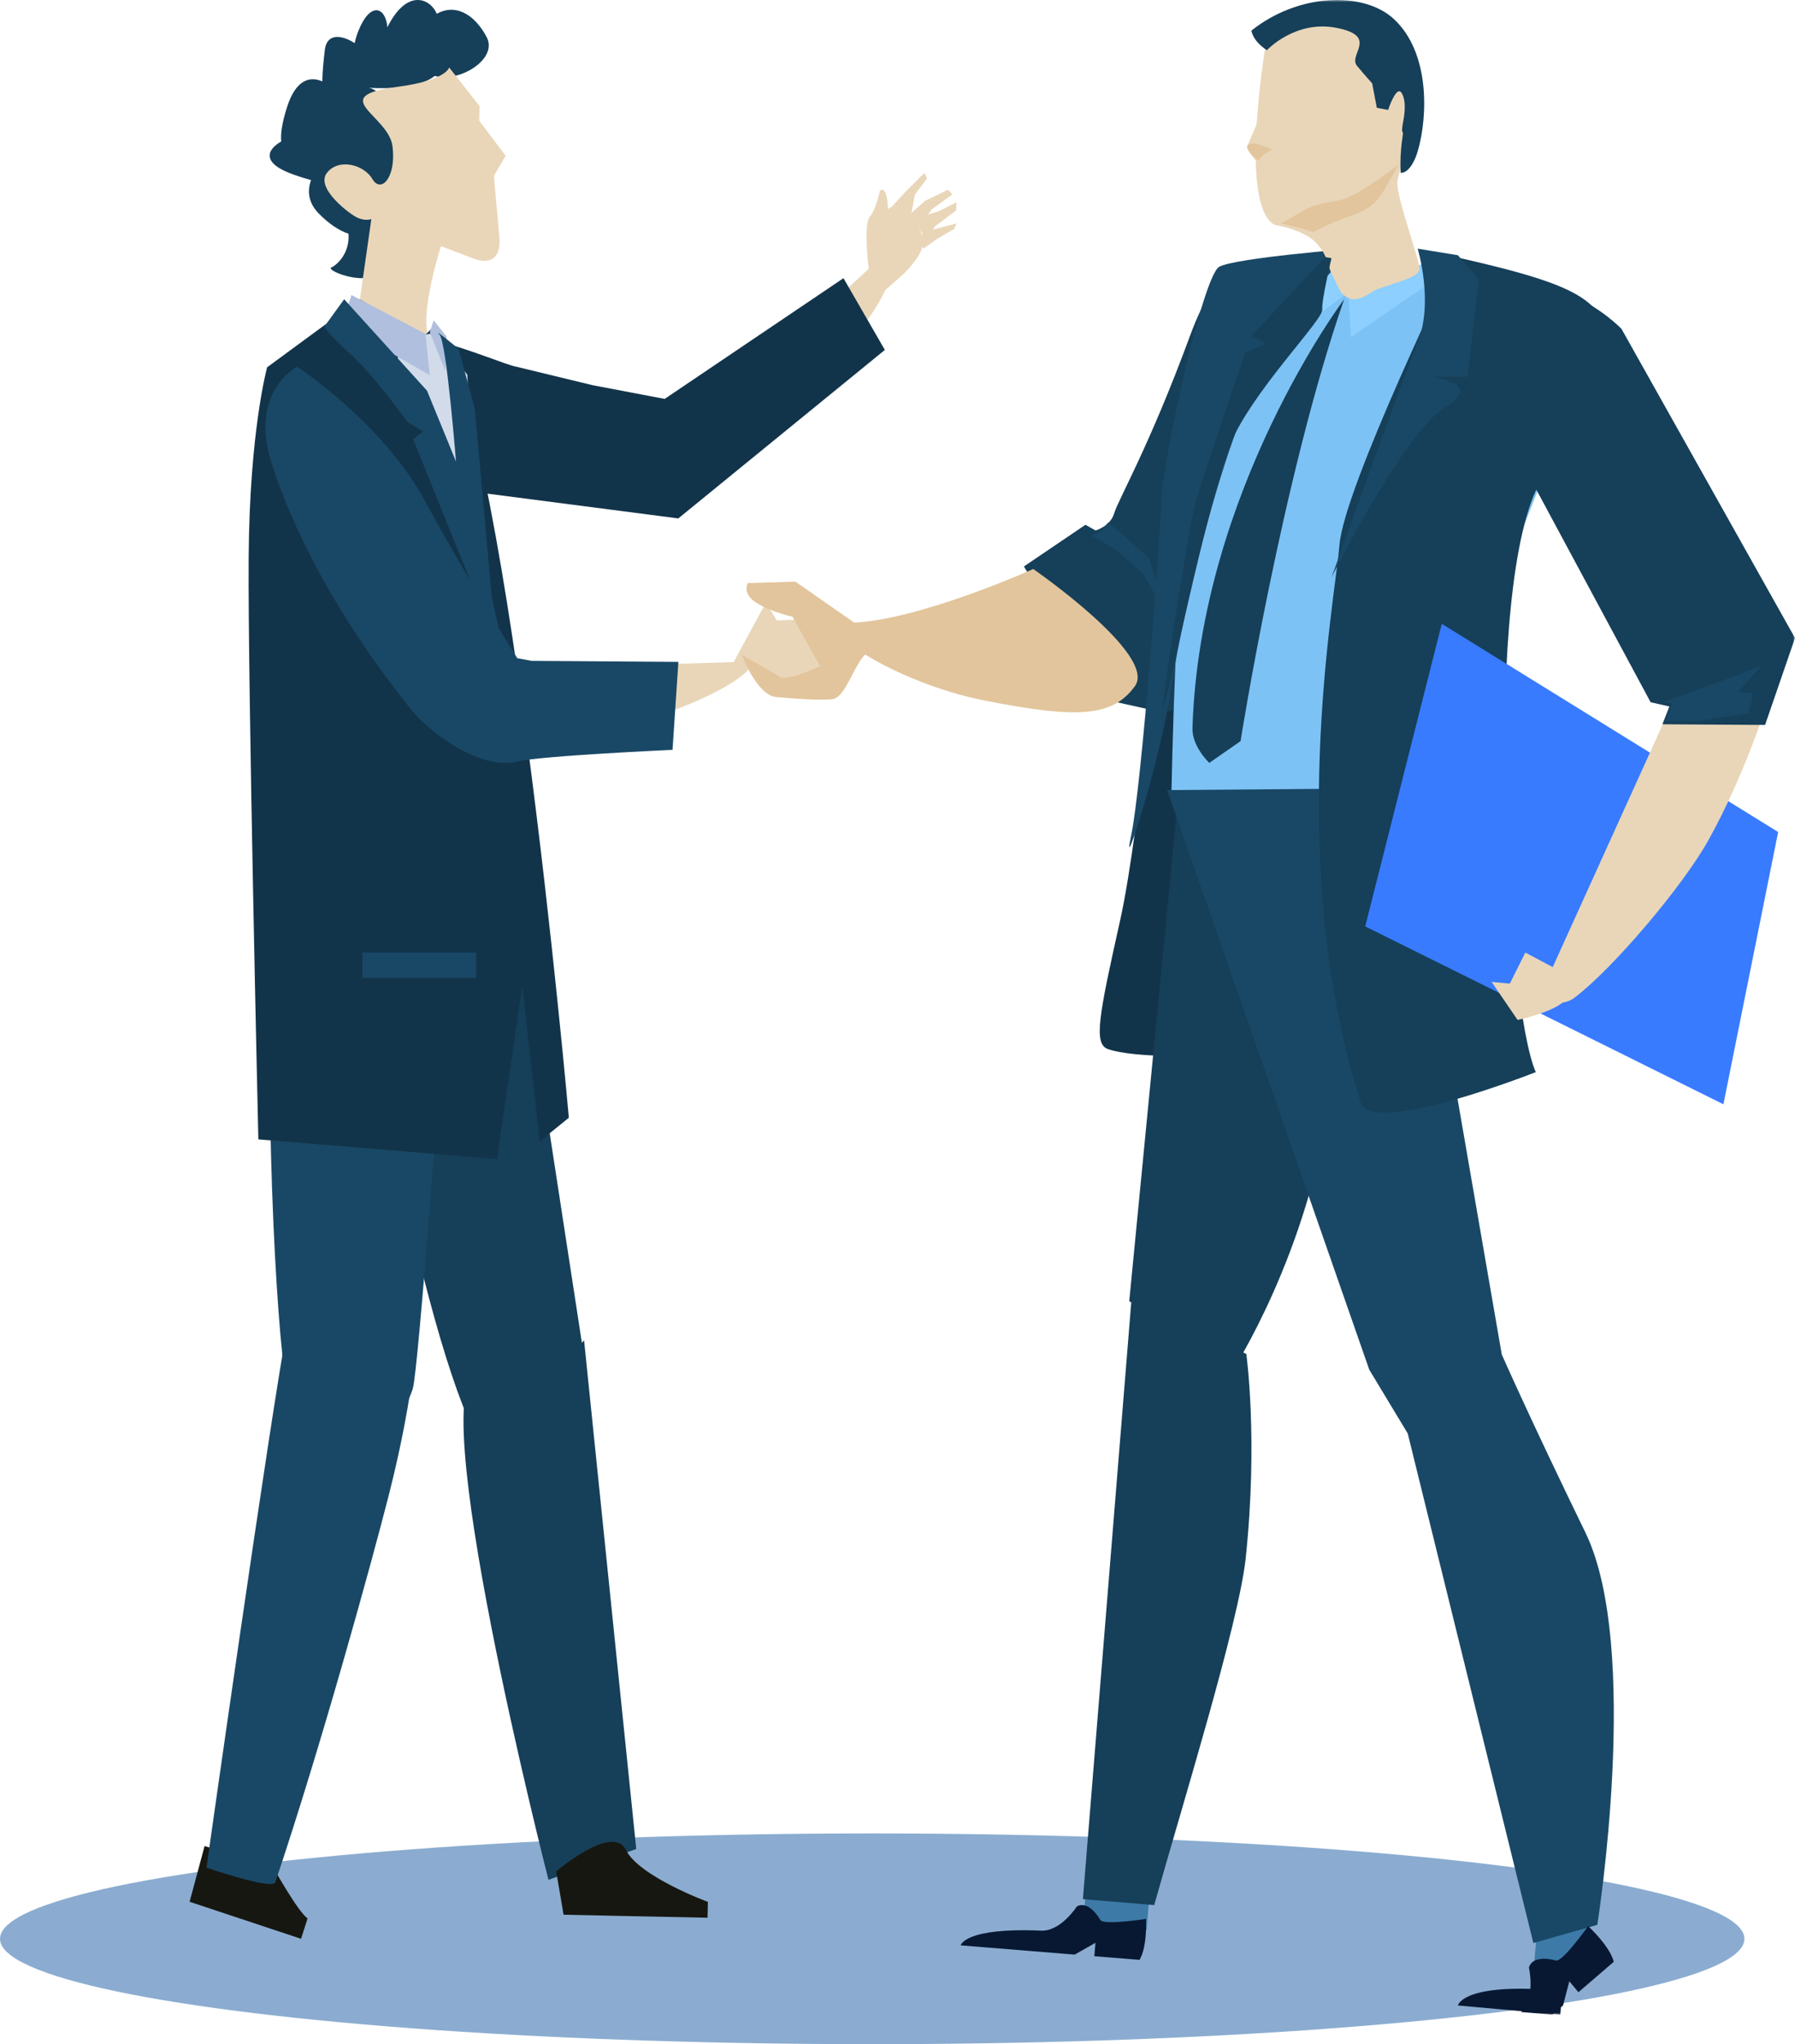
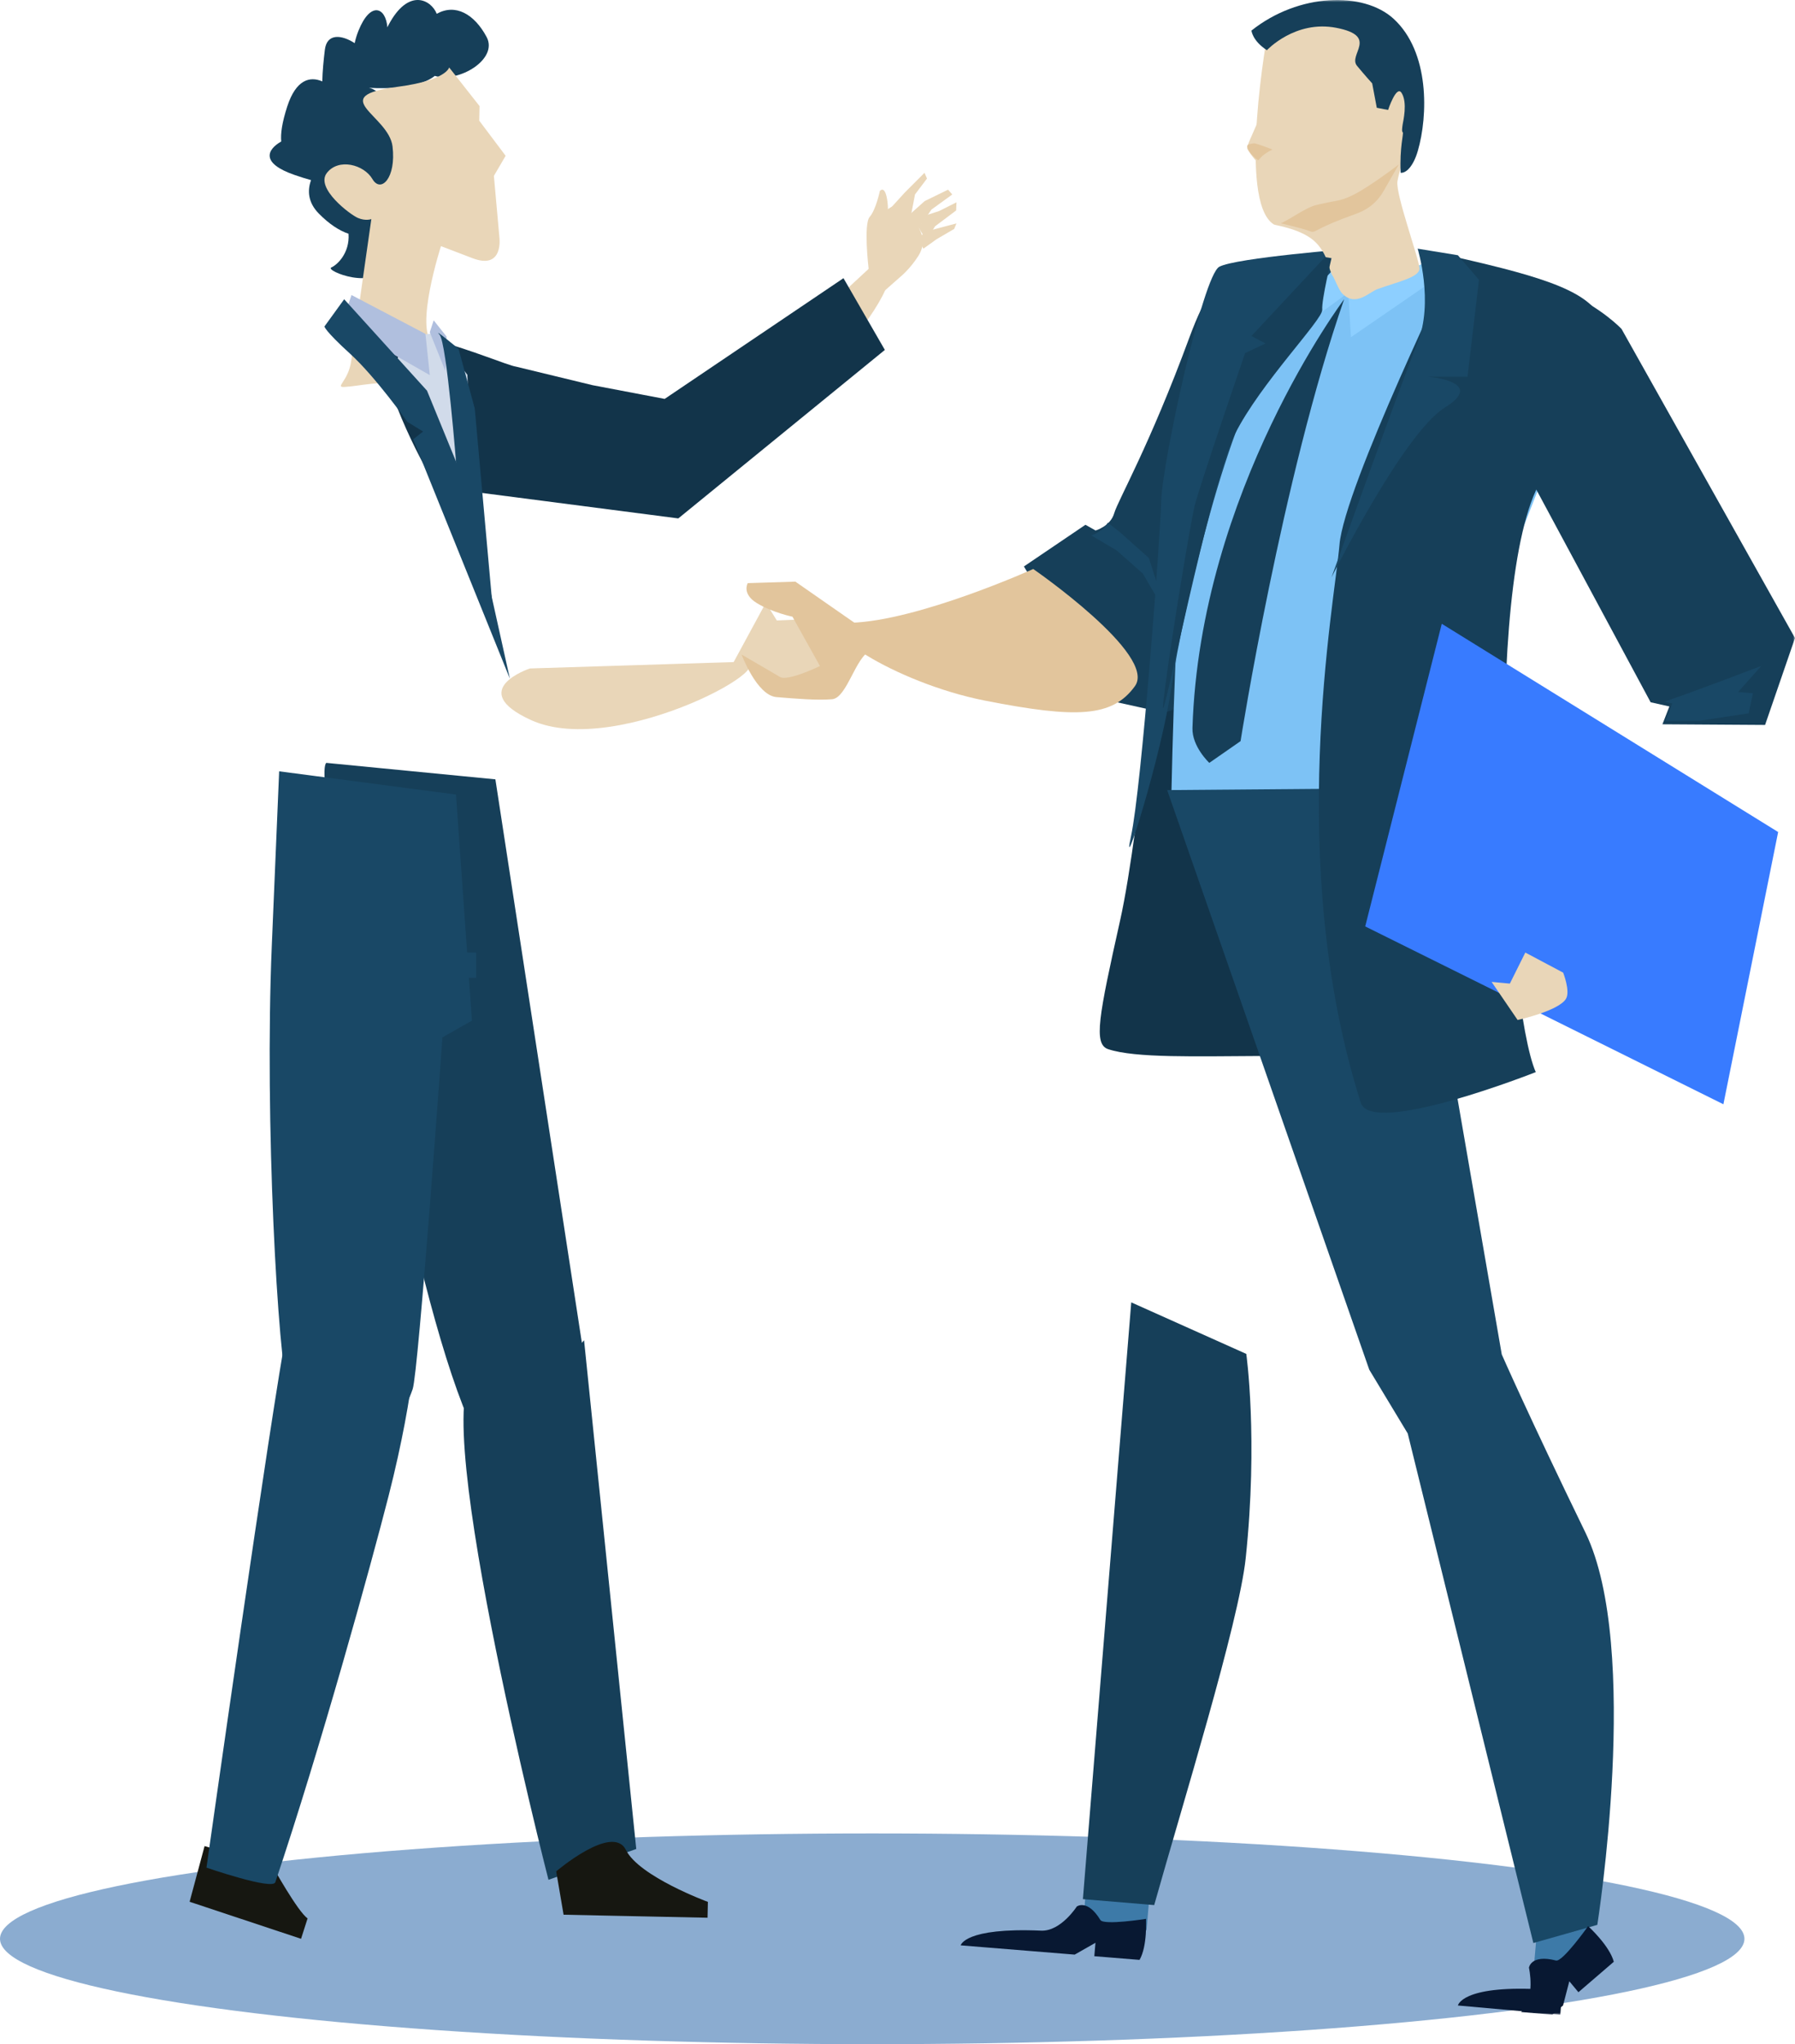
<svg xmlns="http://www.w3.org/2000/svg" xmlns:xlink="http://www.w3.org/1999/xlink" width="426px" height="485px" viewBox="0 0 426 485" version="1.1">
  <title>Group 2</title>
  <desc>Created with Sketch.</desc>
  <defs>
    <polygon id="path-1" points="0 478 381 478 381 0 0 0" />
  </defs>
  <g id="Page-1" stroke="none" stroke-width="1" fill="none" fill-rule="evenodd">
    <g id="04_Homepage-vysledky-2018" transform="translate(-294, -4779)">
      <g id="zmena-zamestnania" transform="translate(-57, 4779)">
        <g id="Group-2" transform="translate(351, 0)">
          <ellipse id="Oval" fill="#185AA3" opacity="0.501" cx="207" cy="460" rx="207" ry="25" />
          <g id="Group-85" transform="translate(45, 0)">
            <path d="M70.478,8.76 C67.561,3.32 63.088,0.793 58.645,3.274 C57.36,-0.045 51.922,-3.039 47.178,5.984 C47.087,6.159 47.017,6.308 46.928,6.477 C46.574,1.73 42.935,0.178 40.076,7.286 C39.653,8.336 39.367,9.317 39.174,10.237 C36.148,8.274 32.569,7.776 32.088,11.859 C31.799,14.306 31.531,16.905 31.488,19.316 C28.547,18.022 25.239,18.895 23.175,25.248 C21.918,29.114 21.562,31.781 21.747,33.567 C18.403,35.47 16.759,38.698 24.922,41.514 C26.409,42.026 27.697,42.429 28.818,42.736 C27.925,45.216 28.081,48.042 30.655,50.663 C33.138,53.191 35.583,54.757 37.716,55.459 C38.035,60.109 34.975,62.876 33.636,63.455 C31.976,64.179 44.376,69.277 46.774,62.611 C49.167,55.946 52.478,23.206 42.565,20.824 C42.565,20.824 53.5,21.743 58.189,18.006 C63.832,19.715 73.328,14.07 70.478,8.76" id="Fill-1" fill="#163F59" />
            <path d="M61.592,16 L68.805,25.166 L68.734,28.627 L75,36.964 L72.213,41.732 L73.518,56.285 C73.518,56.285 74.61,64.116 67.133,61.258 L59.654,58.4 C59.654,58.4 53.353,77.928 57.707,81.405 C62.065,84.882 65.148,88.838 63.376,90.994 C61.762,92.959 57.491,91.522 53.102,91.046 C45.291,90.198 40.108,91.648 36.762,91.807 C34.342,91.921 37.696,90.488 38.36,85.58 C39.016,80.718 43.129,51.979 43.129,51.979 C43.129,51.979 41.803,52.499 39.954,51.715 C38.102,50.935 29.792,44.666 32.559,41.053 C35.326,37.437 41.379,39.043 43.382,42.478 C45.386,45.911 49.053,42.244 48.161,34.759 C47.271,27.274 32.055,22.895 49.407,20.59 C61.042,19.045 61.592,16 61.592,16" id="Fill-3" fill="#E9D6B8" />
            <path d="M125,97.314 L164.159,61 C164.159,61 166.764,64.19 165.777,67.106 C163.094,75.007 152.208,86.818 146.111,93.509 C137.773,102.657 127.084,110 127.084,110 L125,97.314 Z" id="Fill-5" fill="#E9D6B8" />
            <path d="M163.785,70 L168.613,65.741 C168.613,65.741 170.998,63.83 172.988,60.652 C174.976,57.465 173.841,54.379 171.268,51.833 C168.687,49.289 166.755,49 166.755,49 C166.755,49 162.597,50.91 163.121,54.767 C163.657,58.619 159.904,67.134 161.322,67.747 C162.749,68.36 163.785,70 163.785,70" id="Fill-7" fill="#E9D6B8" />
            <polygon id="Fill-9" fill="#E9D6B8" points="165 50.867 169.763 45.648 174.408 41 175 42.362 172.157 46.128 170.638 54 168.76 52.955" />
            <polygon id="Fill-11" fill="#E9D6B8" points="174.452 47.707 179.998 45 181 46.14 176.052 49.73 172.463 55 169 52.575" />
            <polygon id="Fill-13" fill="#E9D6B8" points="182 48 177.89 50.065 174.994 51.01 173 54.011 174.859 57 176.919 53.688 181.921 49.929" />
            <polygon id="Fill-15" fill="#E9D6B8" points="182 53 174.266 55.054 173 57.077 174.149 59 177.286 56.747 181.447 54.32" />
            <path d="M159.036,70.502 C161.721,67.709 161.127,63.558 161.127,63.558 C161.127,63.558 159.913,53.178 161.396,51.467 C162.88,49.756 163.81,45.322 163.81,45.322 C163.81,45.322 165.076,43.666 165.619,47.867 C165.966,50.61 165.463,53.066 165.463,53.066 C165.463,53.066 168.198,58.726 167.989,60.565 C167.573,64.348 160.929,71 160.929,71 C160.929,71 158.692,70.86 159.036,70.502" id="Fill-17" fill="#E9D6B8" />
            <path d="M77.437,86.983 L95.634,91.39 L112.743,94.644 L155.179,66 L165,83.023 L115.978,123 L58.638,115.561 C58.638,115.561 49.636,101.495 45.225,84.421 C42.031,72.044 73.819,86.467 77.437,86.983" id="Fill-19" fill="#12344A" />
            <path d="M80.757,158.599 L129.749,157.069 C145.198,155.529 101.695,180.304 81.009,170.838 C65.387,163.689 80.757,158.599 80.757,158.599" id="Fill-21" fill="#E9D6B8" />
            <path d="M28,455.152 L26.447,460 L0,451.214 L3.551,438 L19.667,442.753 C19.667,442.753 25.706,453.624 28,455.152" id="Fill-23" fill="#161711" />
            <path d="M37.863,213.687 C37.863,213.687 50.562,296.877 64.867,333.577 C77.534,366.094 94,324.496 94,324.496 L72.569,184.907 L32.456,181 C32.456,181 29.673,181.959 37.863,213.687" id="Fill-25" fill="#163F59" />
            <path d="M63.219,188.513 L67,242.162 L60.002,246.128 C60.002,246.128 54.33,325.584 52.937,329.579 C44.977,352.441 25.915,338.211 23.435,330.476 C20.958,322.748 17.75,265.854 19.501,224.429 L21.25,183 L63.219,188.513 Z" id="Fill-27" fill="#194866" />
            <path d="M54,314.468 C54,314.468 53.837,329.007 47.215,354.957 C43.013,371.402 31.055,414.749 20.342,446.577 C19.682,448.526 4,443.112 4,443.112 C4,443.112 19.283,335.06 23.275,314.387 C24.476,308.162 44.644,296.769 54,314.468" id="Fill-29" fill="#194866" />
-             <path d="M57.561,77.87 L55.523,79.857 L40.379,71 L18.401,87.138 C18.401,87.138 14.225,102.151 14.014,132.198 C13.794,162.319 16.316,270.331 16.316,270.331 L72.96,275 L78.947,233.931 L83.09,270.798 L90,265.196 C90,265.196 74.672,91.443 57.561,77.87" id="Fill-31" fill="#12344A" />
            <path d="M88.142,323.847 C88.142,323.847 83.522,325.28 68.907,325.488 C54.347,325.711 85.167,446 85.167,446 L106,438.691 L93.615,318 L88.142,323.847 Z" id="Fill-33" fill="#163F59" />
            <path d="M87,444 L88.753,454.283 L99.265,454.507 C99.265,454.507 107.149,454.671 109.118,454.711 C111.093,454.754 122.92,455 122.92,455 L123,451.241 C123,451.241 106.695,445.251 103.541,438.914 C100.392,432.579 87,444 87,444" id="Fill-35" fill="#161711" />
            <polygon id="Fill-37" fill="#E9D6B8" points="153.672 162.262 148.841 164 129 157.299 136.757 143 139.357 147.211 146.287 146.928 155 159.412" />
            <polygon id="Fill-39" fill="#D1DBEA" points="50.8 80.144 58.254 79 65.928 88.926 67 118 58.902 102.86 49 86.296" />
            <polygon id="Fill-41" fill="#B0BFDE" points="55.967 79.209 57 89 36 77.014 38.424 70" />
            <polygon id="Fill-43" fill="#B0BFDE" points="57.923 76 57 78.824 60.69 88 61 79.883" />
            <path d="M36.68,71 L56.341,92.694 L66.171,116.691 L76,161 L53.064,104.231 L55.404,102.385 L51.659,100.077 C51.659,100.077 44.169,89.462 38.083,83.925 C32,78.387 32,77.461 32,77.461 L36.68,71 Z" id="Fill-45" fill="#194866" />
-             <path d="M25.508,87 C25.508,87 13.962,92.928 19.506,110.045 C28.938,139.224 48.641,163.264 52.35,168.074 C56.057,172.888 68.448,182.889 77.656,180.688 C83.464,179.301 114.608,177.909 114.608,177.909 L116,157.036 L81.158,156.796 L77.761,156.16 C77.761,156.16 65.788,137.205 55.786,118.745 C45.78,100.288 25.508,87 25.508,87" id="Fill-47" fill="#194866" />
            <path d="M63.346,111.056 C63.346,111.056 61.028,81.176 59.301,79.379 C57.577,77.58 63.827,82.767 63.827,82.767 L65.565,89.159 L67.671,96.91 L72,145 L63.346,111.056 Z" id="Fill-49" fill="#194866" />
            <mask id="mask-2" fill="white">
              <use xlink:href="#path-1" />
            </mask>
            <g id="Clip-52" />
            <polygon id="Fill-51" fill="#194866" mask="url(#mask-2)" points="41 232 68 232 68 226 41 226" />
            <path d="M283.56,65.729 L259.767,61 C259.767,61 242.467,83.77 236.292,112.334 C230.115,140.897 225.88,195.767 220.819,218.442 C215.759,241.115 214.465,247.738 217.984,248.92 C230.841,253.236 275.957,247.06 299.14,254.566 C322.327,262.07 268.764,253.584 275.499,209.875 C282.232,166.164 283.56,65.729 283.56,65.729" id="Fill-53" fill="#12344A" mask="url(#mask-2)" />
            <path d="M268.291,80.137 C268.291,80.137 282.933,87.668 260.578,131.512 C238.237,175.35 229.18,168.63 229.18,168.63 L217.023,165.941 L198,134.398 L212.608,124.508 L215.015,125.865 C215.015,125.865 218.537,124.866 219.429,121.773 C220.323,118.676 227.714,106.011 237.299,80.002 C251.987,40.159 265.483,78.672 268.291,80.137" id="Fill-54" fill="#163F59" mask="url(#mask-2)" />
            <path d="M200.213,135 C200.213,135 172.915,147.308 156.896,147.762 C146.167,148.061 167.141,161.984 188.795,166.235 C210.433,170.48 218.995,170.212 224.349,162.792 C229.708,155.367 200.213,135 200.213,135" id="Fill-55" fill="#E2C59C" mask="url(#mask-2)" />
            <path d="M227.656,132.386 L220.798,126.272 L217.913,124 C216.653,126.272 214,127.042 214,127.042 L219.976,130.569 L226.224,136.084 L232,146 L227.656,132.386 Z" id="Fill-56" fill="#194866" mask="url(#mask-2)" />
            <path d="M233,188.488 L290.315,192 L320.723,114.405 C320.723,114.405 340.157,67.57 310.636,64.496 C281.114,61.425 246.281,64.033 246.281,64.033 C246.281,64.033 235.41,75.344 233,188.488" id="Fill-57" fill="#7DC2F5" mask="url(#mask-2)" />
            <path d="M274,71 C274,71 239.785,116.475 238.004,172.71 C237.862,177.138 241.998,181 241.998,181 L249.416,175.844 C249.416,175.844 259.253,113.479 274,71" id="Fill-58" fill="#163F59" mask="url(#mask-2)" />
            <polygon id="Fill-59" fill="#8DCFFF" mask="url(#mask-2)" points="275 69.692 275.615 80 296 65.986 294.115 62" />
            <polygon id="Fill-60" fill="#8DCFFF" mask="url(#mask-2)" points="270.199 63 267.069 65.209 266 76 274 70.161" />
            <path d="M255.781,23 C255.757,23.812 252.731,30.68 252.174,31.95 C251.613,33.22 250.85,34.822 251.026,35.306 C251.208,35.793 252.29,37.246 252.781,37.783 C253.274,38.319 255.138,40.541 255.725,37.182 C256.309,33.818 255.781,23 255.781,23" id="Fill-61" fill="#E9D6B8" mask="url(#mask-2)" />
            <path d="M287.297,22 C289.421,22.092 291.08,24.181 290.997,26.658 C290.915,29.152 289.131,31.084 287,30.997" id="Fill-62" fill="#E9D6B8" mask="url(#mask-2)" />
            <polygon id="Fill-63" fill="#3D7AA8" mask="url(#mask-2)" points="227.088 458 212 456.81 213.907 435 229 436.189" />
            <polygon id="Fill-64" fill="#3D7AA8" mask="url(#mask-2)" points="331.106 468 319 467.029 320.894 445 333 445.973" />
            <path d="M225.442,465 L214.71,464.129 L214.981,460.948 L210.051,463.75 L183,461.555 C183,461.555 183.841,457.27 202.08,458.066 C206.765,458.271 210.553,452.335 210.553,452.335 C210.553,452.335 213.055,450.471 216.149,455.536 C216.949,456.855 226.968,455.268 226.968,455.268 C226.968,455.268 227.356,461.718 225.442,465" id="Fill-65" fill="#081832" mask="url(#mask-2)" />
-             <path d="M234.437,191 L223,308.703 L247.632,325 C247.632,325 265.549,297.331 270.574,260.531 C275.605,223.736 234.437,191 234.437,191" id="Fill-66" fill="#163F59" mask="url(#mask-2)" />
            <path d="M232,187.456 L279.965,324.981 L289.09,340.106 L318.906,461 L334.082,456.695 C334.082,456.695 344.556,390.945 331.254,363.602 C317.949,336.267 311.407,321.349 311.407,321.349 L288.157,187 L232,187.456 Z" id="Fill-67" fill="#194866" mask="url(#mask-2)" />
            <path d="M228.922,452 C235.514,428.536 249.019,385 250.638,369.692 C253.62,341.355 250.776,321.226 250.776,321.226 L223.475,309 L212,450.586 L228.922,452 Z" id="Fill-68" fill="#163F59" mask="url(#mask-2)" />
            <path d="M316,477.373 L323.419,478 L325.952,475.811 L327.44,470.076 L329.6,472.672 L338,465.448 C336.957,461.565 331.903,457 331.903,457 C331.903,457 325.832,465.553 324.28,465.151 C318.294,463.613 317.86,466.854 317.86,466.854 C317.86,466.854 319.507,474.073 316,477.373" id="Fill-69" fill="#081832" mask="url(#mask-2)" />
            <path d="M326,469 C324.471,470.56 322.401,472.064 320.117,471.952 C301.833,471.074 301,475.823 301,475.823 L325.304,478 L326,469 Z" id="Fill-70" fill="#081832" mask="url(#mask-2)" />
            <path d="M160.304,149.511 L143.764,138 L132.462,138.352 C132.462,138.352 130.971,140.869 134.637,143.103 C138.3,145.334 143.072,146.319 143.072,146.319 L149.597,158.023 C149.597,158.023 141.964,161.718 140.115,160.617 C138.268,159.509 131,155.305 131,155.305 C131,155.305 134.605,165.006 139.279,165.393 C143.95,165.78 148.917,166.193 152.472,165.902 C156.026,165.609 158.019,155.785 161.67,154.327 C165.318,152.865 160.304,149.511 160.304,149.511" id="Fill-71" fill="#E2C59C" mask="url(#mask-2)" />
            <path d="M300.485,61 C300.485,61 274.016,115.54 272.892,129.251 C271.764,142.966 259.843,204.634 277.943,261.617 C280.535,269.776 319.479,254.369 319.479,254.369 C312.449,238.435 306.585,138.031 320.72,114.02 C343.693,74.988 343.662,70.768 300.485,61" id="Fill-72" fill="#163F59" mask="url(#mask-2)" />
            <path d="M291.446,59 C291.446,59 295.348,71.697 291.386,81.43 C287.424,91.162 271,137 271,137 C271,137 288.014,102.81 297.95,96.663 C307.887,90.515 293.858,89.367 293.858,89.367 L303.279,89.365 L306,66.381 L300.995,60.556 L291.446,59 Z" id="Fill-73" fill="#194866" mask="url(#mask-2)" />
            <path d="M276,59 C276,59 248.329,61.158 244.369,63.29 C240.411,65.423 230.802,110.102 230.589,118.773 C230.377,127.448 225.921,186.893 223.41,198.446 C220.899,209.996 230.646,179.615 233.115,162.438 C235.581,145.258 246.818,97.107 257.125,84.665 C267.431,72.225 267.089,68.618 267.089,68.618 L276,59 Z" id="Fill-74" fill="#194866" mask="url(#mask-2)" />
            <path d="M255.93,7.307 C255.93,7.307 248.495,47.71 257.313,53.256 C257.7,53.491 264.243,54.315 267.421,57.681 C270.412,60.853 270.281,64.135 271.317,65.519 C271.65,65.969 272.754,68.823 273.53,69.623 C276.758,72.948 279.902,69.299 281.949,68.575 C286.916,66.799 291.93,65.774 291.873,63.685 C291.809,61.394 286.144,46.032 286.655,43.004 C288.129,34.137 299.178,18.444 284.375,7.115 C280.05,3.809 257.256,4.774 255.93,7.307" id="Fill-75" fill="#E9D6B8" mask="url(#mask-2)" />
            <path d="M259,52.99 C259,52.99 260.334,52.342 262.755,50.874 C263.556,50.385 265.922,49.003 267.208,48.686 C272.902,47.314 272.71,47.892 276.007,46.314 C279.768,44.529 287,39 287,39 C287,39 284.447,43.388 283.46,45.16 C281.602,48.478 279.047,49.928 276.801,50.736 C267.02,54.231 267.583,55.065 266.29,54.996 C266.204,54.986 265.533,54.53 259,52.99" id="Fill-76" fill="#E2C59C" mask="url(#mask-2)" />
            <path d="M285.702,4.426 C278.607,-2.038 263.219,-1.692 252,7.258 C252,7.258 252.224,9.682 255.671,11.908 C255.671,11.908 262.367,4.708 272.133,6.599 C282.377,8.588 274.855,12.944 277.053,15.615 C278.908,17.863 280.656,19.785 280.656,19.785 L281.747,25.573 L284.431,26.087 C284.431,26.087 286.392,20.119 287.619,22.025 C289.107,24.34 287.987,28.841 287.893,29.488 C287.798,30.138 287.616,31.205 287.92,31.412 C288.165,31.574 287.137,35.014 287.413,40.993 C288.686,41.117 290.402,39.508 291.48,35.819 C293.906,27.519 294.356,12.317 285.702,4.426" id="Fill-77" fill="#163F59" mask="url(#mask-2)" />
            <path d="M257,35.474 C257,35.474 252.986,33.909 252.553,34.004 C252.117,34.092 251.062,34.15 251.004,34.632 C250.945,35.114 251.497,36.415 253.441,37.935 C253.916,38.302 253.707,37.061 257,35.474" id="Fill-78" fill="#E2C59C" mask="url(#mask-2)" />
            <path d="M269.473,61 L252.006,79.713 L255.34,81.502 L250.5,83.769 C250.5,83.769 239.704,115.184 238.518,120.026 C237.332,124.867 231.701,159.361 231.028,167.284 C230.357,175.209 242.043,114.992 248.1,102.949 C254.155,90.905 268.993,75.778 268.803,73.484 C268.611,71.187 271,61.251 271,61.251" id="Fill-79" fill="#163F59" mask="url(#mask-2)" />
            <polygon id="Fill-80" fill="#387BFF" mask="url(#mask-2)" points="377 197.405 297.17 148 279 219.803 364.007 262" />
-             <path d="M350.553,169.792 L320,237.178 C320,237.178 325.264,239.29 328.632,236.744 C337.773,229.84 354.295,210.345 360.406,199.417 C368.76,184.466 374,168 374,168 L350.553,169.792 Z" id="Fill-81" fill="#E9D6B8" mask="url(#mask-2)" />
            <path d="M326.659,236.955 C324.929,239.877 315.169,242 315.169,242 L309,232.969 L313.328,233.366 L316.997,226 L325.978,230.768 C325.978,230.768 327.716,235.168 326.659,236.955" id="Fill-82" fill="#E9D6B8" mask="url(#mask-2)" />
            <path d="M317.578,112.387 L346.736,166.618 L351.185,167.616 L349.538,171.845 L373.899,172 L381,151.378 L339.833,78.047 C339.833,78.047 335.203,73.062 326.511,69.212 C320.349,66.481 303.773,90.774 312.472,104.311 C315.06,108.337 317.071,111.343 317.578,112.387" id="Fill-83" fill="#163F59" mask="url(#mask-2)" />
            <path d="M373,158 C373,158 357.944,163.766 350,166.488 L351.873,166.91 L350.281,171 L358.43,170.99 L369.999,169.243 L371.021,164.483 L367.505,164.188 L373,158 Z" id="Fill-84" fill="#194866" mask="url(#mask-2)" />
          </g>
        </g>
      </g>
    </g>
  </g>
</svg>